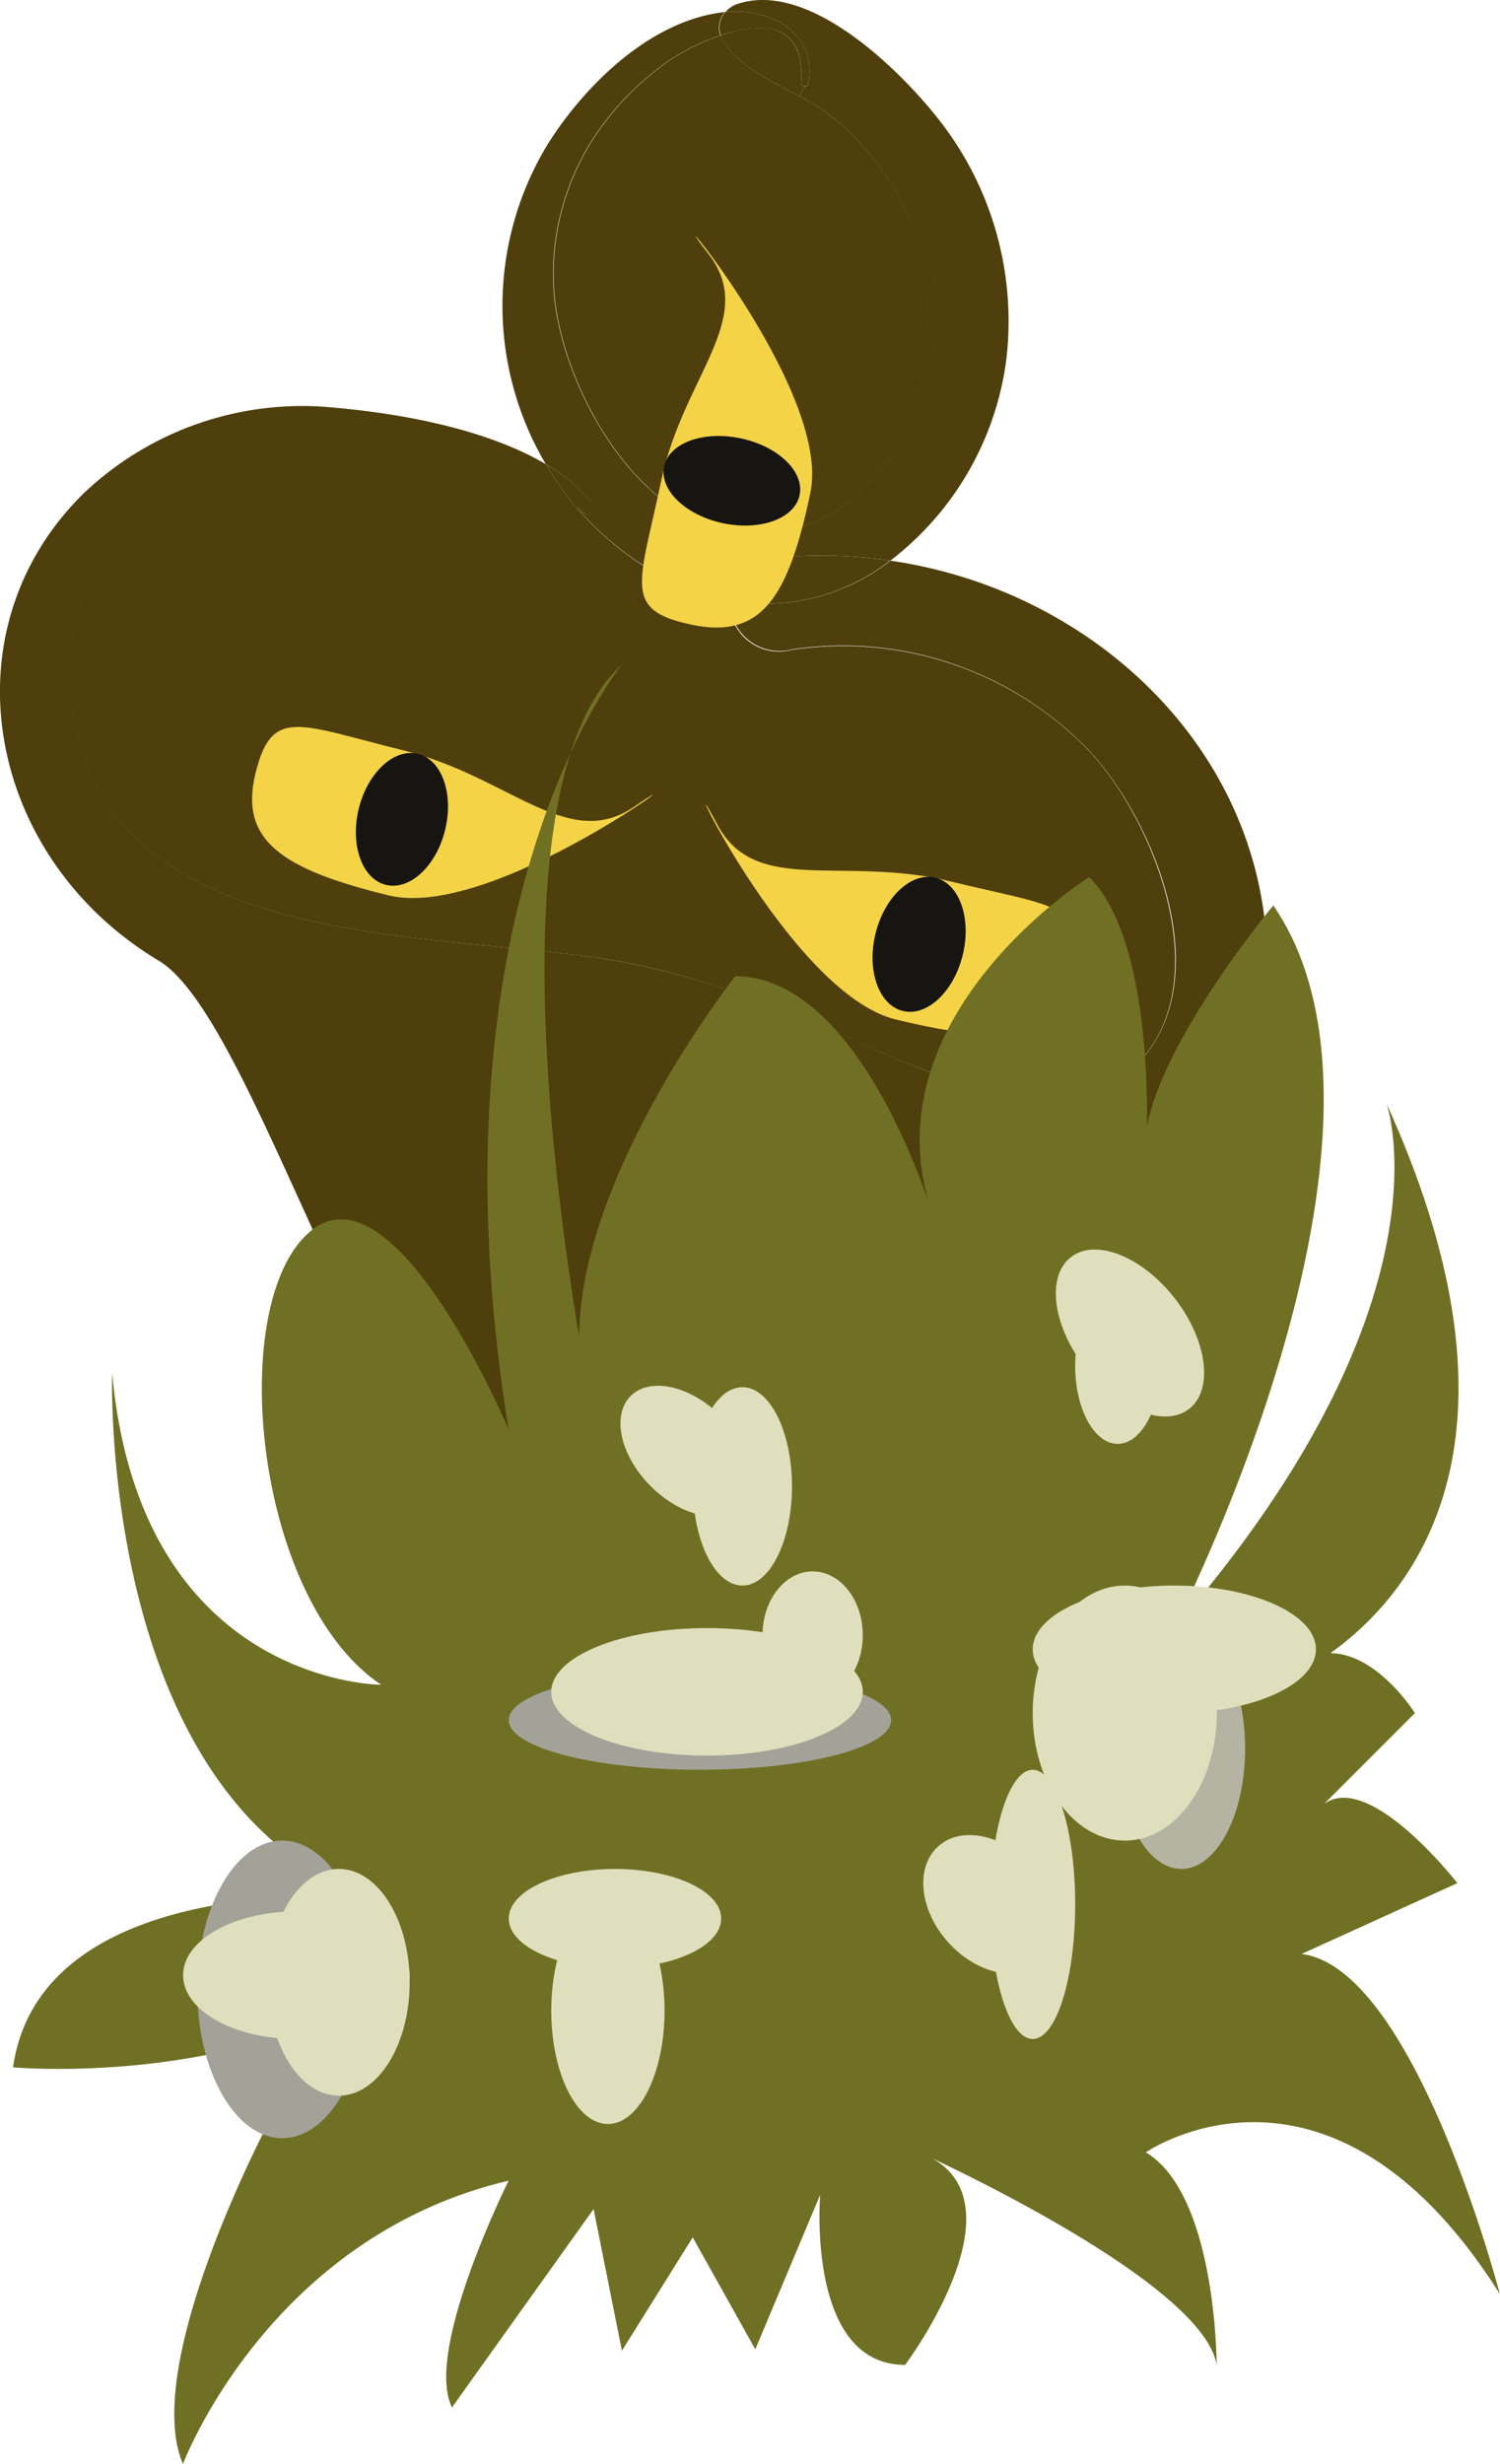
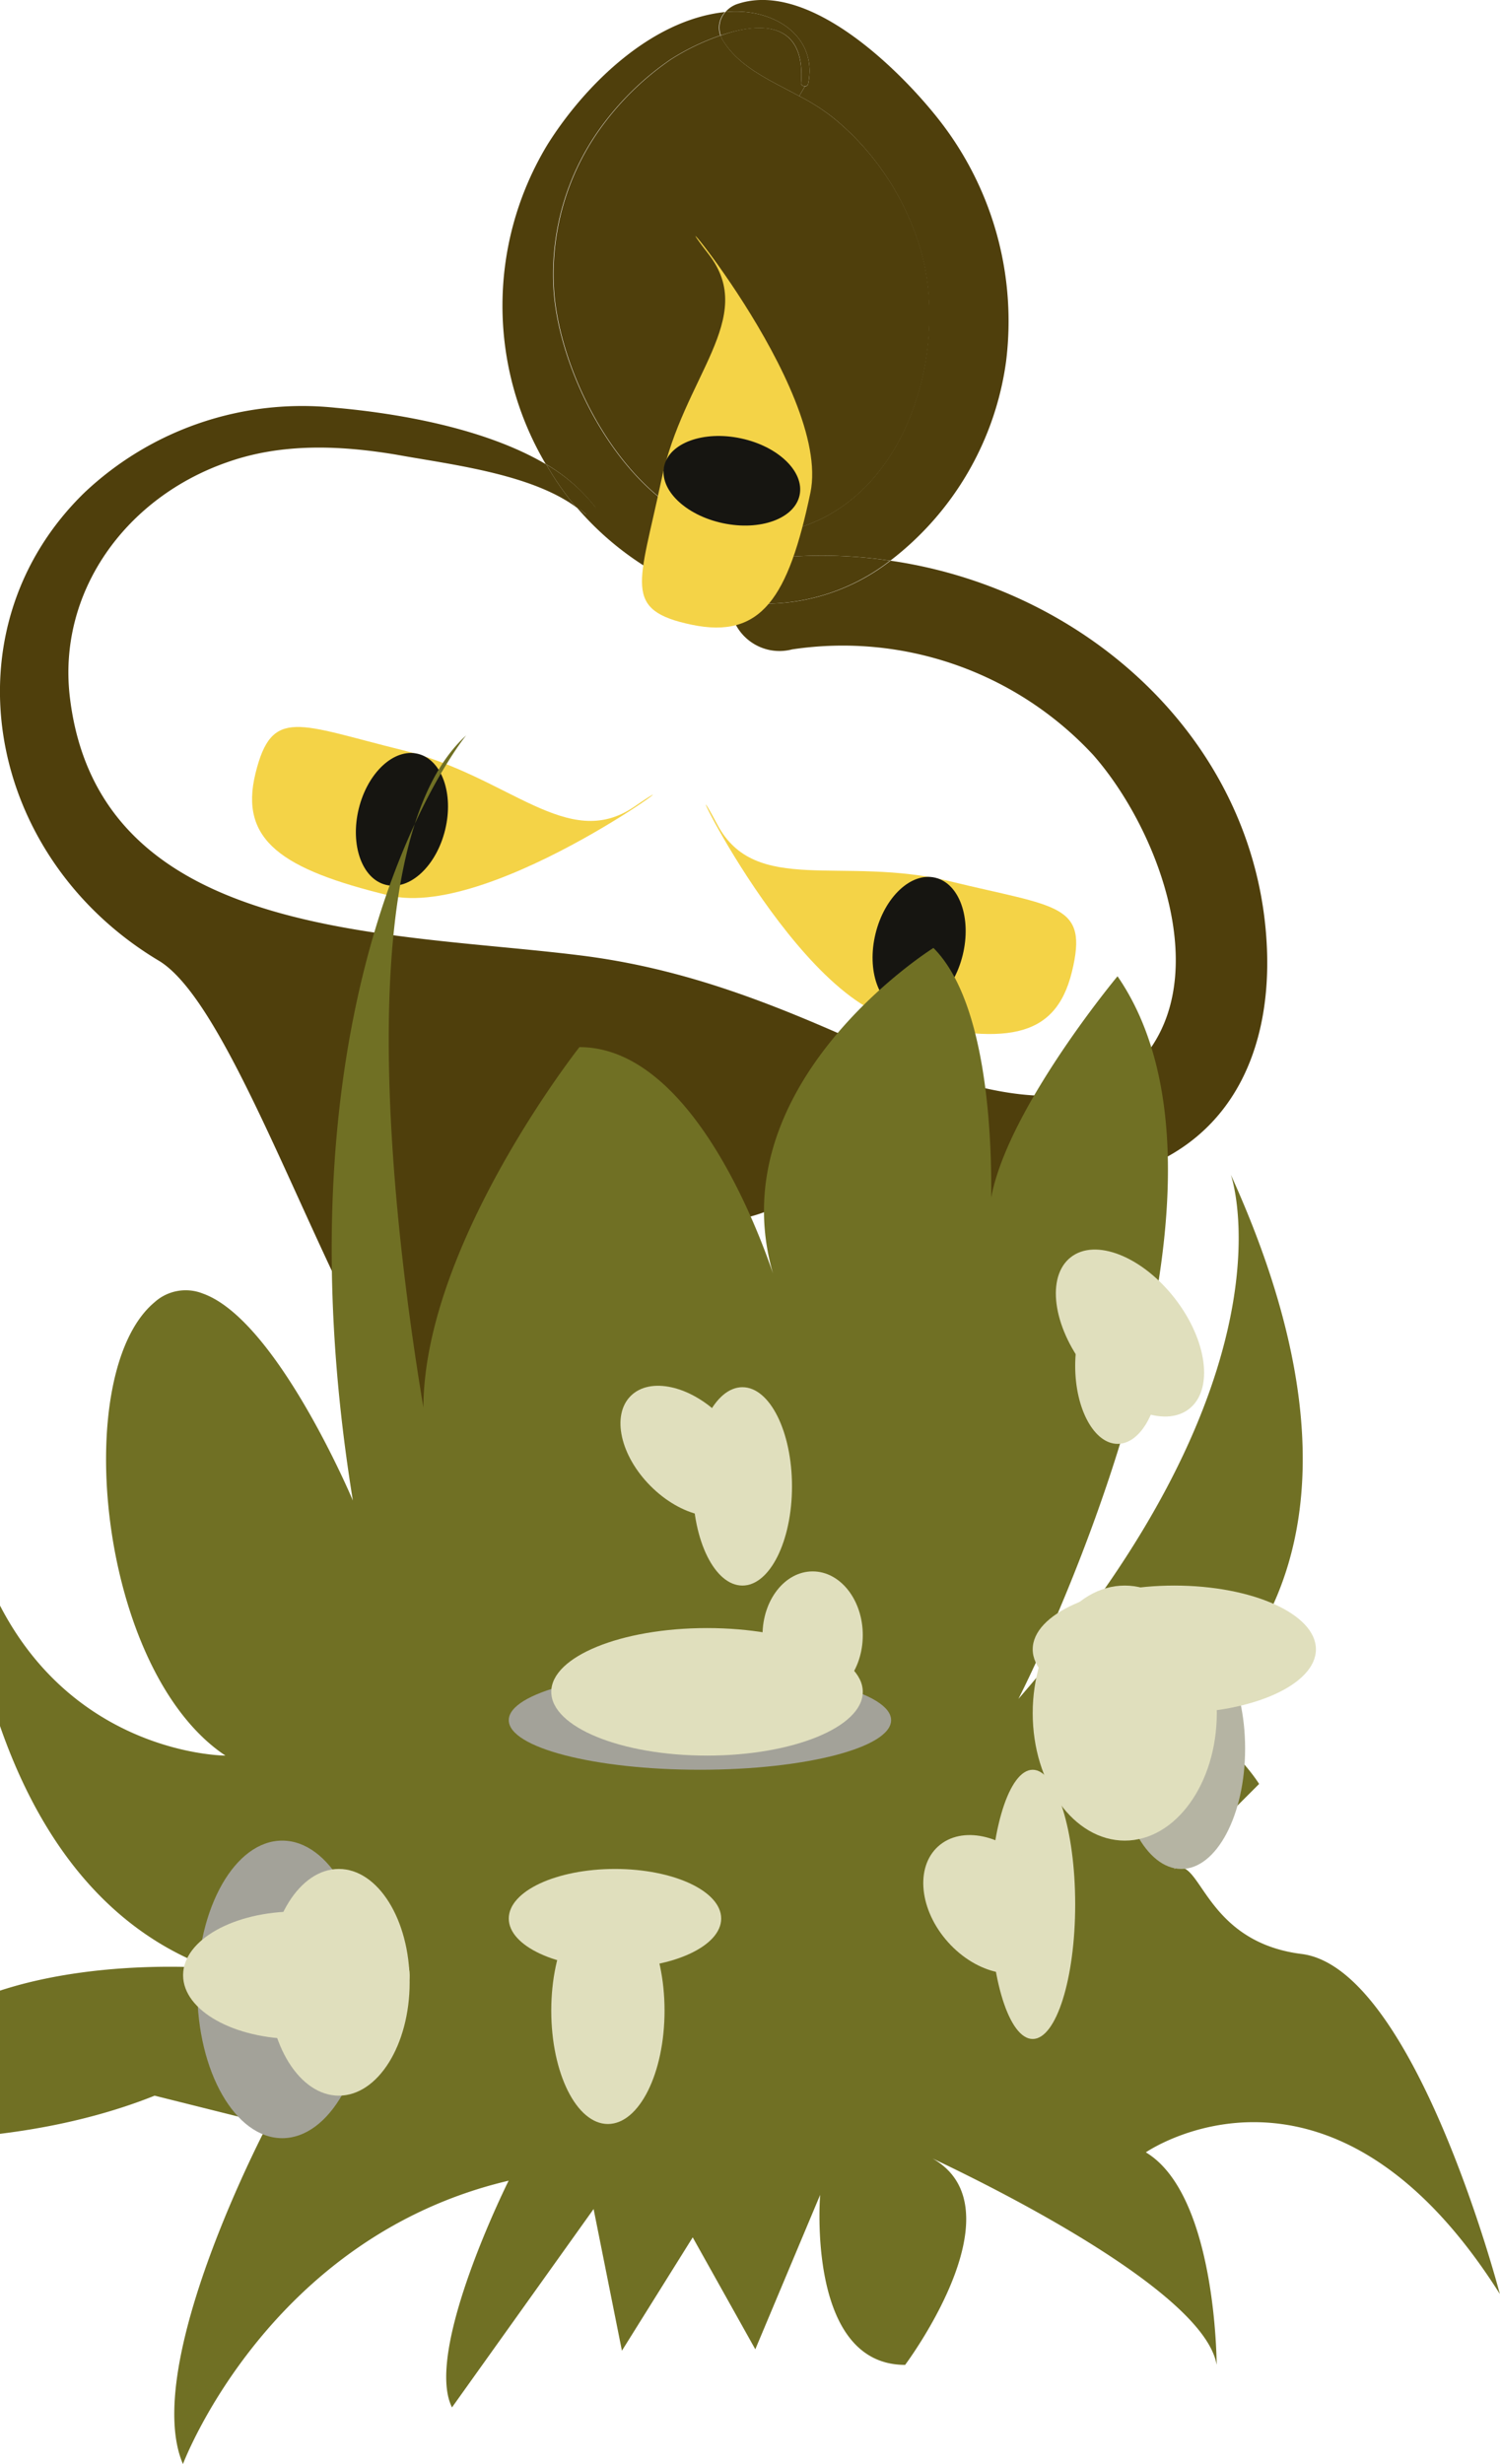
<svg xmlns="http://www.w3.org/2000/svg" viewBox="0 0 105.93 173.9">
  <defs>
    <style>.cls-1{fill:#4f3f0c;}.cls-2{fill:#f4d347;}.cls-3{fill:#161511;}.cls-4{fill:#707024;}.cls-5{fill:#e0dfbd;}.cls-6{fill:#a3a299;}.cls-7{fill:#b5b4a3;}</style>
  </defs>
  <title>Asset 9</title>
  <g id="Layer_2" data-name="Layer 2">
    <g id="CLICK-ME_Src_2" data-name="CLICK-ME Src 2">
      <path class="cls-1" d="M89.69,67.14c.28,6.65-2.09,13-8.92,15.58s-12.12,4.22-18.63,1.4c-4.22-1.83-7.5,3.18-12,2-4.34-1.15-11.55,18.44-16,18C26.43,103.36,18.21,72,11.4,68-.83,60.66-3.71,44.63,6.17,35a22.4,22.4,0,0,1,17.76-6c4.4.39,10.55,1.44,14.87,4A19.8,19.8,0,0,0,40.89,36c-3.24-2.36-8.87-3-12.67-3.69-4-.67-8.1-.82-11.89.51C9.06,35.32,4.25,42.05,5.16,49.48,7.27,66.76,28.09,65.93,41.69,67.71c7.42,1,13.67,3.57,20.4,6.62,5.37,2.43,15.12,5.88,19.34-.07s.37-15.78-4-20.75a24.12,24.12,0,0,0-21.27-7.46,3.5,3.5,0,0,1-4.39-3.44,14.41,14.41,0,0,0,11.34-2.82C77.25,41.84,89.09,52.84,89.69,67.14Z" transform="translate(-0.22 -0.22)" />
      <path class="cls-1" d="M40.89,36A19.8,19.8,0,0,1,38.8,33a12.17,12.17,0,0,1,3.46,3c.3.4-.32.82-.68.5S41.13,36.13,40.89,36Z" transform="translate(-0.22 -0.22)" />
      <path class="cls-1" d="M38.88,10.43c2.54-4.06,7.22-8.8,12.54-9.36,0,0,0,0,0,0a1.64,1.64,0,0,0-.33,1.65,16.47,16.47,0,0,0-3.51,1.69,20.19,20.19,0,0,0-5.12,5.06,17.66,17.66,0,0,0-3.14,11.28c.5,7.18,7.06,19.07,16.45,16.94L56,39.51c-.36,0-.73.05-1.09.09a3.17,3.17,0,0,0-3.18,3A15.71,15.71,0,0,1,47,40.91a21.24,21.24,0,0,1-6.15-5c.24.18.47.36.69.56s1-.1.68-.5a12.17,12.17,0,0,0-3.46-3A21.94,21.94,0,0,1,38.88,10.43Z" transform="translate(-0.22 -0.22)" />
-       <path class="cls-1" d="M77.41,53.51c4.39,5,8.15,14.91,4,20.75s-14,2.5-19.34.07c-6.73-3-13-5.66-20.4-6.62-13.6-1.78-34.42-.95-36.53-18.23-.91-7.43,3.9-14.16,11.17-16.71,3.79-1.33,7.9-1.18,11.89-.51,3.8.65,9.43,1.33,12.67,3.69a21.24,21.24,0,0,0,6.15,5,15.71,15.71,0,0,0,4.71,1.7,3.5,3.5,0,0,0,4.39,3.44A24.12,24.12,0,0,1,77.41,53.51Z" transform="translate(-0.22 -0.22)" />
      <path class="cls-1" d="M71.27,25.72a21.34,21.34,0,0,1-8.18,14.07A32.64,32.64,0,0,0,56,39.51l-.22-1.82c8.31-1.88,11.34-12.26,9.59-19.31A18.89,18.89,0,0,0,59.15,8.6,14.34,14.34,0,0,0,56.66,7l.41-.69a.22.22,0,0,0,.22-.16C58,2.76,54.83.73,51.45,1.07a1.9,1.9,0,0,1,.91-.59c5.06-1.63,11.49,4.75,14.23,8.27A23,23,0,0,1,71.27,25.72Z" transform="translate(-0.22 -0.22)" />
      <path class="cls-1" d="M65.39,18.38c1.75,7.05-1.28,17.43-9.59,19.31-9.39,2.13-15.95-9.76-16.45-16.94A17.66,17.66,0,0,1,42.49,9.47a20.19,20.19,0,0,1,5.12-5.06,16.47,16.47,0,0,1,3.51-1.69,1.38,1.38,0,0,0,.19.41C52.49,5,54.64,5.9,56.66,7A14.34,14.34,0,0,1,59.15,8.6,18.89,18.89,0,0,1,65.39,18.38Z" transform="translate(-0.22 -0.22)" />
      <path class="cls-1" d="M56,39.51a32.64,32.64,0,0,1,7.07.28,14.41,14.41,0,0,1-11.34,2.82,3.17,3.17,0,0,1,3.18-3C55.29,39.56,55.66,39.53,56,39.51Z" transform="translate(-0.22 -0.22)" />
      <path class="cls-1" d="M57.29,6.14a.22.22,0,0,1-.22.16c-.14,0-.29-.07-.28-.22.34-4.38-2.87-4.31-5.67-3.36a1.64,1.64,0,0,1,.33-1.65C54.83.73,58,2.76,57.29,6.14Z" transform="translate(-0.22 -0.22)" />
      <path class="cls-1" d="M57.07,6.3,56.66,7c-2-1.09-4.17-2-5.35-3.86a1.38,1.38,0,0,1-.19-.41c2.8-1,6-1,5.67,3.36C56.78,6.23,56.93,6.31,57.07,6.3Z" transform="translate(-0.22 -0.22)" />
      <path class="cls-2" d="M50.27,18.17C45.78,12.36,59,27.62,57.45,35S54,45.34,49.07,44.31s-3.69-2.84-2.15-10.18S53.75,22.68,50.27,18.17Z" transform="translate(-0.22 -0.22)" />
      <ellipse class="cls-3" cx="51.91" cy="34.14" rx="3.06" ry="4.89" transform="translate(7.49 77.6) rotate(-77.99)" />
      <path class="cls-2" d="M45,57.16c6-4.12-9.85,8.08-17.34,6.25s-10.56-3.86-9.4-8.6,3-3.47,10.46-1.63S40.31,60.35,45,57.16Z" transform="translate(-0.22 -0.22)" />
      <ellipse class="cls-3" cx="28.61" cy="58.04" rx="4.76" ry="3.14" transform="translate(-34.79 71.83) rotate(-76.26)" />
      <path class="cls-2" d="M50.87,58.4c-3.48-6.55,5,11.92,12.61,13.77s11.26,1.46,12.44-3.37-1-4.53-8.6-6.38S53.57,63.48,50.87,58.4Z" transform="translate(-0.22 -0.22)" />
      <ellipse class="cls-3" cx="65.14" cy="66.87" rx="4.84" ry="3.17" transform="translate(-15.52 114.04) rotate(-76.26)" />
-       <path class="cls-4" d="M19.14,150.12s-9,17-6,24c0,0,6-16,23-20,0,0-6,12-4,16l10-14,2,10,5-8,4.42,7.9,4.58-10.9s-1,12,6,12c0,0,9-12,1-15,0,0,20,9,21,15,0,0,0-12-5-15,0,0,13-9,25,10,0,0-6-23-14-24l11-5s-7-9-10-5l7-7s-5-8-10-2c0,0,23-8,8-41,0,0,5,14-15,37,0,0,18-35,7-51,0,0-10,12-9,18,0,0,1-15-4-20,0,0-16,10-11,24,0,0-5-17-14-17,0,0-15,19-10,31,0,0-9-43,2-53,0,0-14,17-8,54,0,0-5.36-12.75-10.6-14.61a3.28,3.28,0,0,0-3.4.61c-6,5-4,26,5,32,0,0-17,0-19-22,0,0-1,30,18,37,0,0-23-2-25,12,0,0,11,1,21-3Z" transform="translate(-0.22 -0.22)" />
+       <path class="cls-4" d="M19.14,150.12s-9,17-6,24c0,0,6-16,23-20,0,0-6,12-4,16l10-14,2,10,5-8,4.42,7.9,4.58-10.9s-1,12,6,12c0,0,9-12,1-15,0,0,20,9,21,15,0,0,0-12-5-15,0,0,13-9,25,10,0,0-6-23-14-24s-7-9-10-5l7-7s-5-8-10-2c0,0,23-8,8-41,0,0,5,14-15,37,0,0,18-35,7-51,0,0-10,12-9,18,0,0,1-15-4-20,0,0-16,10-11,24,0,0-5-17-14-17,0,0-15,19-10,31,0,0-9-43,2-53,0,0-14,17-8,54,0,0-5.36-12.75-10.6-14.61a3.28,3.28,0,0,0-3.4.61c-6,5-4,26,5,32,0,0-17,0-19-22,0,0-1,30,18,37,0,0-23-2-25,12,0,0,11,1,21-3Z" transform="translate(-0.22 -0.22)" />
      <ellipse class="cls-5" cx="48.64" cy="102.62" rx="3.5" ry="5.5" transform="translate(-58.53 64.24) rotate(-45)" />
      <ellipse class="cls-5" cx="52.43" cy="104.9" rx="3.5" ry="7" />
      <ellipse class="cls-5" cx="72.93" cy="134.4" rx="3" ry="9.5" />
      <ellipse class="cls-5" cx="70.14" cy="134.62" rx="4" ry="5.5" transform="translate(-72.18 81.04) rotate(-41.9)" />
      <ellipse class="cls-5" cx="42.93" cy="141.9" rx="4" ry="8" />
      <ellipse class="cls-5" cx="43.43" cy="135.4" rx="7.5" ry="3.5" />
      <ellipse class="cls-5" cx="78.93" cy="96.4" rx="3" ry="5.5" />
      <ellipse class="cls-5" cx="80.02" cy="94.29" rx="4" ry="6.79" transform="translate(-41.3 69) rotate(-37.98)" />
      <ellipse class="cls-6" cx="49.43" cy="121.4" rx="13.5" ry="3.5" />
      <ellipse class="cls-6" cx="19.93" cy="140.4" rx="6" ry="10.5" />
      <ellipse class="cls-7" cx="83.43" cy="123.4" rx="4.5" ry="8.5" />
      <ellipse class="cls-5" cx="23.93" cy="139.9" rx="5" ry="8" />
      <ellipse class="cls-5" cx="20.93" cy="139.4" rx="8" ry="4.5" />
      <ellipse class="cls-5" cx="49.93" cy="119.4" rx="11" ry="4.5" />
      <ellipse class="cls-5" cx="57.39" cy="115.4" rx="3.54" ry="4.5" />
      <ellipse class="cls-5" cx="79.43" cy="120.9" rx="6.5" ry="9" />
      <ellipse class="cls-5" cx="82.93" cy="116.4" rx="10" ry="4.5" />
    </g>
  </g>
</svg>